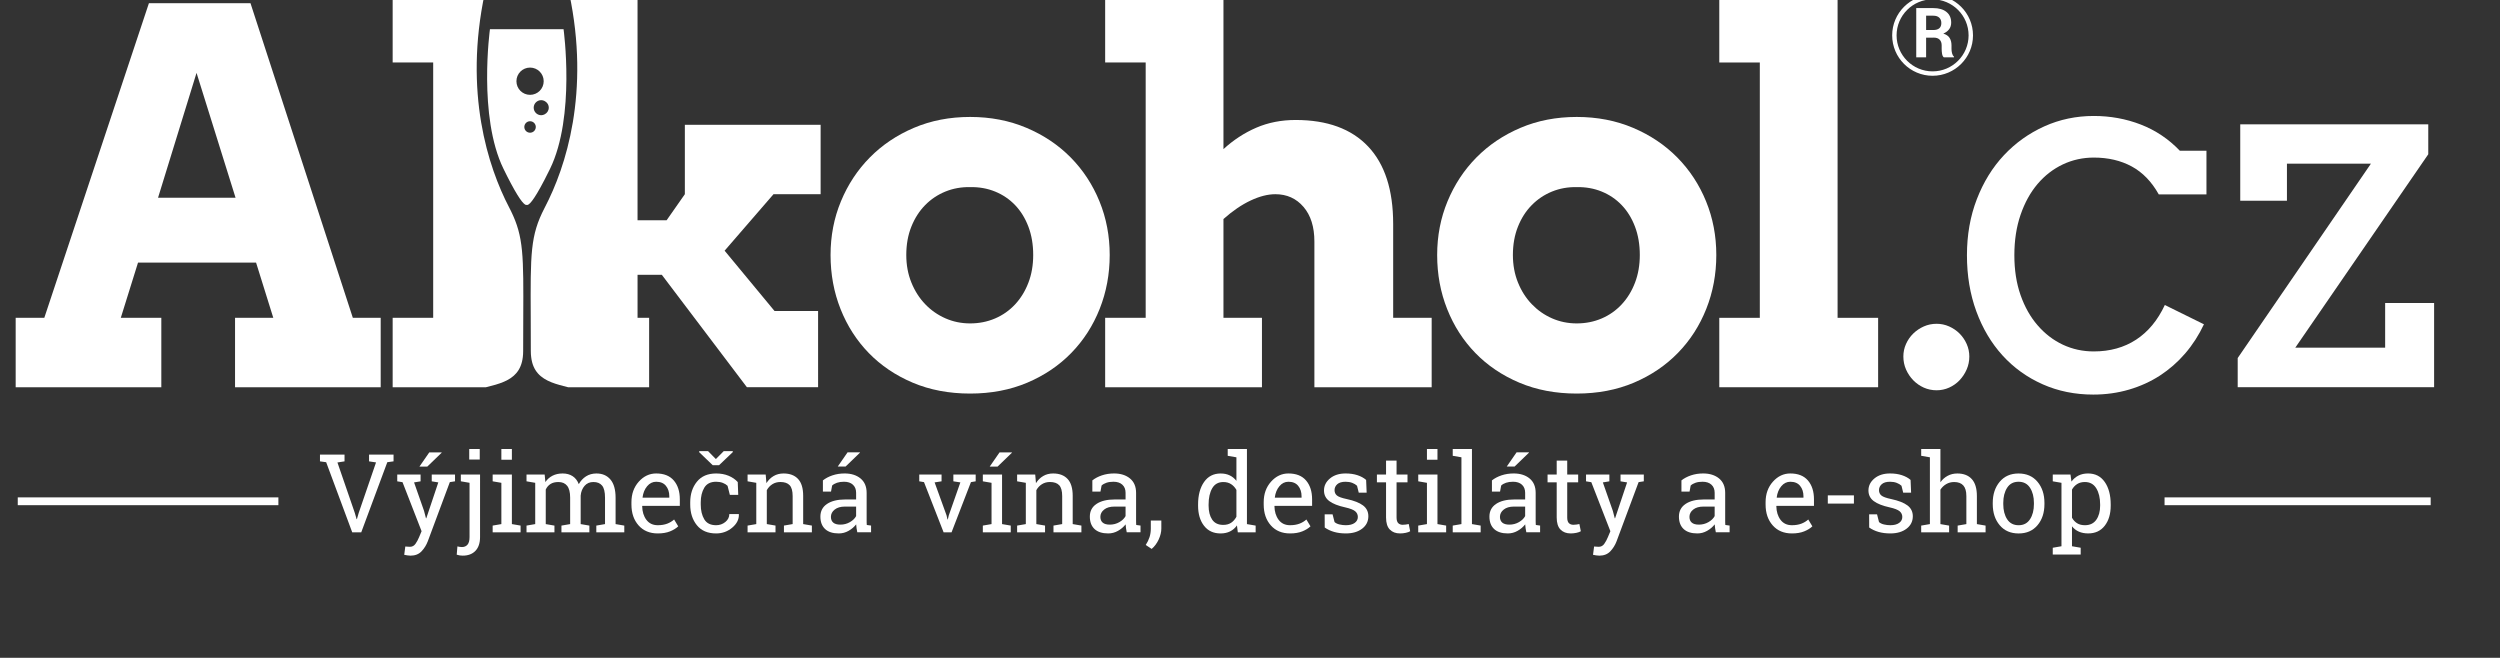
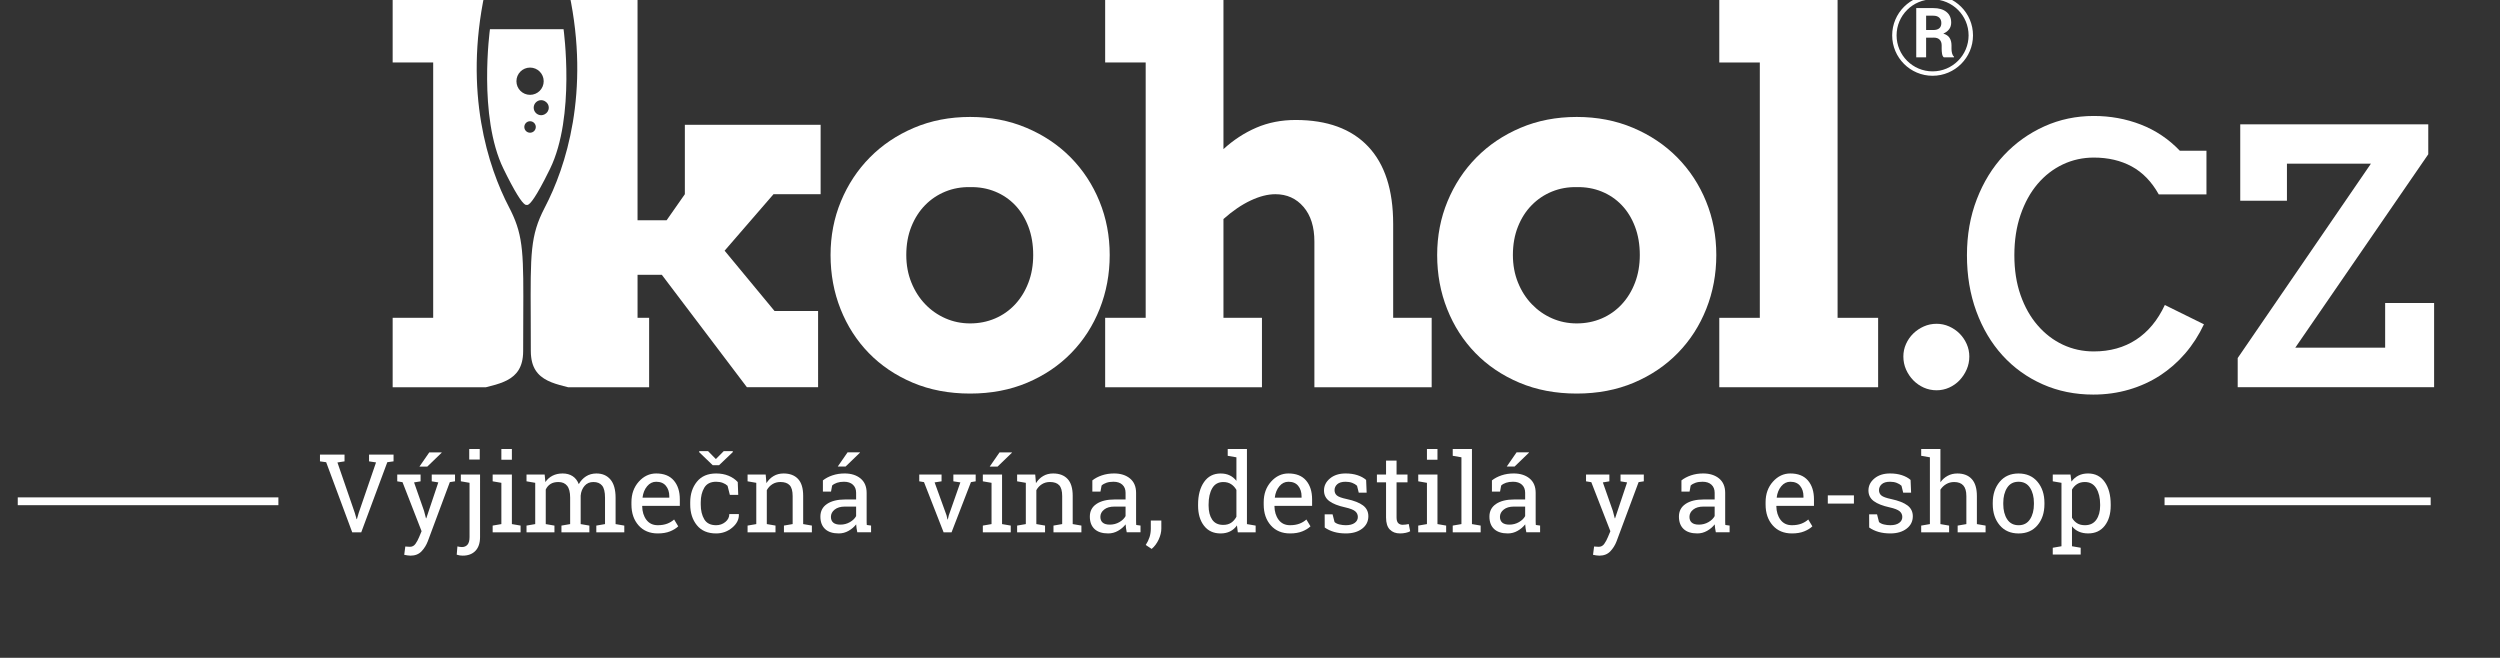
<svg xmlns="http://www.w3.org/2000/svg" version="1.1" id="Capa_1" x="0px" y="0px" width="572px" height="150.5px" viewBox="0 0 572 150.5" enable-background="new 0 0 572 150.5" xml:space="preserve">
  <rect x="0" y="0" width="572" height="150.5" fill="#333333" stroke="none" />
  <g>
    <g>
      <g>
        <polygon fill="none" points="36.158,45.246 53.896,45.246 44.968,16.672    " />
-         <path fill="#FFFFFF" d="M80.729,72.718L57.313,0.735H34.071L10.136,72.718H3.586V88.6h33.325V72.718h-9.273l3.941-12.636h27.008     l3.941,12.636h-8.751V88.6h33.325V72.718H80.729z M36.158,45.246l8.81-28.574l8.928,28.574H36.158z" />
      </g>
      <path fill="#FFFFFF" d="M156.691,44.435l-4.174,5.969h-6.648V-1.584h-3.493h-12.148c4.823,22.729-0.751,39.804-5.552,49.004    c-0.032,0.063-0.061,0.122-0.095,0.184c-3.252,6.313-3.219,10.268-3.15,25.114c0.008,2.277,0.02,4.8,0.02,7.638    c0,0.476,0.029,0.916,0.08,1.332c0.379,3.26,2.197,4.805,4.648,5.785c1.151,0.457,2.438,0.799,3.787,1.125h18.553v-15.88h-2.649    v-9.852h5.548l19.474,25.731h16.287V71.153h-9.97l-11.417-13.794l11.186-12.925h10.78v-15.88h-31.065v15.881H156.691z" />
      <path fill="#FFFFFF" d="M251.554,46.057c-1.563-3.825-3.758-7.166-6.578-10.027c-2.819-2.857-6.191-5.119-10.113-6.78    c-3.922-1.661-8.221-2.493-12.895-2.493c-4.677,0-8.965,0.832-12.867,2.493c-3.904,1.661-7.264,3.922-10.085,6.78    c-2.822,2.861-5.024,6.202-6.608,10.027c-1.585,3.826-2.376,7.921-2.376,12.289c0,4.404,0.761,8.528,2.289,12.373    c1.528,3.846,3.681,7.197,6.462,10.057c2.784,2.86,6.133,5.121,10.056,6.783c3.922,1.658,8.298,2.489,13.129,2.489    c4.792,0,9.147-0.832,13.069-2.489c3.921-1.662,7.283-3.935,10.085-6.813c2.8-2.875,4.963-6.239,6.489-10.083    c1.526-3.845,2.29-7.949,2.29-12.315C253.901,53.979,253.12,49.883,251.554,46.057z M235.295,64.689    c-0.733,1.914-1.749,3.567-3.041,4.956c-1.296,1.392-2.822,2.465-4.581,3.218c-1.758,0.753-3.66,1.133-5.707,1.133    c-2.009,0-3.894-0.387-5.652-1.162c-1.758-0.771-3.304-1.854-4.637-3.245c-1.333-1.392-2.384-3.042-3.158-4.956    c-0.772-1.912-1.161-4.009-1.161-6.287c0-2.395,0.388-4.56,1.161-6.493c0.774-1.931,1.826-3.574,3.158-4.926    c1.333-1.353,2.879-2.385,4.637-3.1c1.758-0.716,3.643-1.053,5.652-1.015c2.047-0.038,3.949,0.299,5.707,1.015    c1.759,0.715,3.284,1.748,4.581,3.1c1.292,1.352,2.308,2.996,3.041,4.926c0.734,1.934,1.102,4.098,1.102,6.493    C236.397,60.665,236.03,62.778,235.295,64.689z" />
-       <path fill="#FFFFFF" d="M318.756,51.216c0-7.765-1.912-13.668-5.737-17.707c-3.824-4.036-9.351-6.058-16.576-6.058    c-3.282,0-6.286,0.591-9.013,1.769c-2.725,1.18-5.223,2.813-7.503,4.899V-1.584h-27.067v15.882h9.273v58.42h-9.273V88.6h35.876    V72.718h-8.809V50.115c2.084-1.855,4.152-3.267,6.2-4.23c2.049-0.968,3.942-1.45,5.681-1.45c2.625,0,4.772,0.967,6.433,2.898    c1.664,1.934,2.492,4.579,2.492,7.94V88.6h26.833V72.718h-8.808V51.216H318.756z" />
+       <path fill="#FFFFFF" d="M318.756,51.216c0-7.765-1.912-13.668-5.737-17.707c-3.824-4.036-9.351-6.058-16.576-6.058    c-3.282,0-6.286,0.591-9.013,1.769c-2.725,1.18-5.223,2.813-7.503,4.899V-1.584h-27.067v15.882h9.273v58.42h-9.273V88.6h35.876    V72.718h-8.809V50.115c2.084-1.855,4.152-3.267,6.2-4.23c2.049-0.968,3.942-1.45,5.681-1.45c2.625,0,4.772,0.967,6.433,2.898    c1.664,1.934,2.492,4.579,2.492,7.94V88.6h26.833V72.718h-8.808V51.216z" />
      <path fill="#FFFFFF" d="M383.763,36.03c-2.82-2.857-6.192-5.119-10.112-6.78c-3.924-1.661-8.222-2.493-12.895-2.493    c-4.678,0-8.965,0.832-12.868,2.493c-3.902,1.661-7.265,3.922-10.083,6.78c-2.824,2.861-5.023,6.202-6.607,10.027    c-1.584,3.826-2.375,7.921-2.375,12.289c0,4.404,0.76,8.528,2.289,12.373c1.525,3.846,3.68,7.197,6.463,10.057    c2.778,2.86,6.133,5.121,10.055,6.783c3.922,1.658,8.295,2.489,13.127,2.489c4.791,0,9.147-0.832,13.07-2.489    c3.92-1.662,7.28-3.935,10.082-6.813c2.805-2.875,4.965-6.239,6.49-10.083c1.528-3.845,2.291-7.949,2.291-12.315    c0-4.368-0.781-8.463-2.346-12.289C388.779,42.232,386.586,38.892,383.763,36.03z M374.084,64.689    c-0.733,1.914-1.748,3.567-3.043,4.956c-1.293,1.392-2.819,2.465-4.576,3.218c-1.76,0.753-3.662,1.133-5.709,1.133    c-2.01,0-3.895-0.387-5.654-1.162c-1.757-0.771-3.301-1.854-4.634-3.245c-1.337-1.392-2.39-3.042-3.158-4.956    c-0.774-1.912-1.16-4.009-1.16-6.287c0-2.395,0.386-4.56,1.16-6.493c0.769-1.931,1.821-3.574,3.158-4.926    c1.333-1.353,2.877-2.385,4.634-3.1c1.76-0.716,3.645-1.053,5.654-1.015c2.048-0.038,3.951,0.299,5.709,1.015    c1.757,0.715,3.283,1.748,4.576,3.1c1.295,1.352,2.31,2.996,3.043,4.926c0.734,1.934,1.103,4.098,1.103,6.493    C375.187,60.665,374.818,62.778,374.084,64.689z" />
      <polygon fill="#FFFFFF" points="420.439,72.718 420.439,-1.584 393.373,-1.584 393.373,14.298 402.646,14.298 402.646,72.718     393.373,72.718 393.373,88.6 429.715,88.6 429.715,72.718   " />
      <path fill="#FFFFFF" d="M116.472,47.42c-4.801-9.2-10.374-26.275-5.551-49.004h-7.346H89.84v15.882h9.273v58.42H89.84V88.6h21.346    c1.481-0.359,2.892-0.729,4.126-1.263c2.281-0.987,3.946-2.542,4.309-5.647c0.049-0.418,0.078-0.857,0.078-1.334    c0-2.838,0.013-5.359,0.023-7.637c0.063-14.311,0.096-18.501-2.814-24.439C116.768,47.996,116.625,47.712,116.472,47.42z" />
    </g>
    <path fill="#FFFFFF" d="M448.346,76.316c-0.676-0.677-1.473-1.22-2.377-1.625c-0.91-0.407-1.871-0.609-2.875-0.609   c-1.044,0-2.023,0.203-2.932,0.609c-0.91,0.405-1.711,0.948-2.408,1.625c-0.699,0.679-1.248,1.473-1.657,2.383   c-0.408,0.91-0.608,1.867-0.608,2.869c0,1.048,0.201,2.033,0.608,2.965c0.409,0.925,0.958,1.751,1.657,2.47   c0.697,0.712,1.498,1.272,2.408,1.681c0.908,0.404,1.888,0.611,2.932,0.611c1.004,0,1.965-0.207,2.875-0.611   c0.904-0.408,1.703-0.969,2.377-1.681c0.679-0.719,1.224-1.545,1.627-2.47c0.406-0.932,0.609-1.917,0.609-2.965   c0-1.002-0.203-1.959-0.609-2.869C449.568,77.79,449.023,76.995,448.346,76.316z" />
    <path fill="#FFFFFF" d="M495.313,69.784c-1.625,3.483-3.812,6.125-6.563,7.926c-2.748,1.799-5.98,2.697-9.693,2.697   c-2.518,0-4.866-0.511-7.059-1.534c-2.184-1.023-4.11-2.499-5.771-4.416c-1.665-1.916-2.972-4.224-3.923-6.937   c-0.95-2.708-1.42-5.747-1.42-9.116c0-3.401,0.47-6.491,1.42-9.258c0.951-2.769,2.248-5.118,3.891-7.055   c1.645-1.934,3.57-3.425,5.776-4.471c2.208-1.044,4.567-1.566,7.084-1.566c3.293,0,6.179,0.675,8.678,2.03   c2.499,1.356,4.562,3.485,6.187,6.391h10.916v-9.99h-6.096c-2.556-2.672-5.523-4.661-8.912-5.981   c-3.39-1.313-6.978-1.97-10.771-1.97c-4.023,0-7.798,0.791-11.32,2.377c-3.521,1.591-6.599,3.788-9.229,6.59   c-2.634,2.807-4.703,6.168-6.212,10.074c-1.51,3.908-2.262,8.185-2.262,12.829c0,4.643,0.711,8.922,2.146,12.832   c1.431,3.908,3.435,7.278,6.008,10.104c2.575,2.822,5.632,5.02,9.177,6.59c3.538,1.569,7.401,2.352,11.578,2.352   c2.863,0,5.583-0.381,8.158-1.135c2.575-0.752,4.936-1.826,7.087-3.217c2.146-1.396,4.07-3.08,5.774-5.054   c1.701-1.974,3.134-4.201,4.296-6.677L495.313,69.784z" />
    <polygon fill="#FFFFFF" points="556.924,69.321 545.722,69.321 545.722,79.54 525.166,79.54 555.588,35.297 555.588,28.446    512.568,28.446 512.568,45.924 523.252,45.924 523.252,37.445 542.468,37.445 511.985,81.919 511.985,88.598 556.924,88.598  " />
    <rect x="495.25" y="113.8" fill="#FFFFFF" width="60.888" height="1.786" />
    <rect x="4.063" y="113.8" fill="#FFFFFF" width="59.633" height="1.786" />
    <path fill="#FFFFFF" d="M120.786,6.685h-0.531h-3.349h-1.595h-3.21c0,0-2.756,19.967,3.1,31.948   c0.639,1.309,1.204,2.413,1.706,3.355c2.285,4.287,3.229,5.054,3.616,4.891c0.412,0.174,1.45-0.702,4.06-5.739   c0.386-0.745,0.805-1.574,1.262-2.508c5.854-11.981,3.098-31.948,3.098-31.948L120.786,6.685L120.786,6.685z M118.159,18.583   c0-1.724,1.397-3.12,3.119-3.12c1.721,0,3.118,1.396,3.118,3.12s-1.397,3.117-3.118,3.117   C119.556,21.7,118.159,20.306,118.159,18.583z M121.277,30.366c-0.725,0-1.314-0.588-1.314-1.314c0-0.726,0.589-1.315,1.314-1.315   c0.727,0,1.314,0.59,1.314,1.315C122.592,29.778,122.003,30.366,121.277,30.366z M124.582,26.175   c-0.228,0.113-0.476,0.187-0.748,0.187c-0.952,0-1.724-0.771-1.724-1.724c0-0.952,0.772-1.723,1.724-1.723   c0.271,0,0.52,0.074,0.748,0.186c0.573,0.28,0.977,0.855,0.977,1.537C125.559,25.32,125.155,25.895,124.582,26.175z" />
    <g>
      <g>
        <path fill="#FFFFFF" d="M440.695,8.612v4.501h-2.259V1.851h3.897c1.285,0,2.289,0.292,3.015,0.879     c0.724,0.584,1.084,1.4,1.084,2.447c0,0.577-0.151,1.077-0.459,1.497c-0.308,0.421-0.754,0.758-1.343,1.017     c0.666,0.197,1.145,0.524,1.437,0.982c0.29,0.458,0.437,1.027,0.437,1.701v0.829c0,0.314,0.043,0.642,0.127,0.986     c0.084,0.343,0.23,0.596,0.437,0.761v0.163h-2.329c-0.205-0.164-0.336-0.438-0.396-0.821c-0.06-0.38-0.089-0.749-0.089-1.105     v-0.796c0-0.562-0.153-1-0.461-1.312c-0.309-0.311-0.741-0.467-1.303-0.467H440.695z M440.695,6.871h1.6     c0.637,0,1.109-0.135,1.418-0.401c0.309-0.269,0.464-0.666,0.464-1.193c0-0.515-0.156-0.925-0.468-1.229     c-0.312-0.305-0.771-0.457-1.373-0.457h-1.639v3.28H440.695z" />
      </g>
      <path fill="#FFFFFF" d="M442.177,17.338c-5.099,0-9.247-4.148-9.247-9.247c0-5.099,4.148-9.248,9.247-9.248    s9.247,4.148,9.247,9.248C451.424,13.19,447.275,17.338,442.177,17.338z M442.177-0.146c-4.543,0-8.238,3.696-8.238,8.238    s3.694,8.237,8.238,8.237c4.541,0,8.237-3.694,8.237-8.237C450.414,3.55,446.718-0.146,442.177-0.146z" />
    </g>
    <g>
      <g>
        <path fill="#FFFFFF" d="M78.83,105.559l-1.625,0.256l3.982,11.559l0.403,1.404h0.073l0.403-1.404l3.971-11.572l-1.601-0.242     v-1.553h5.608v1.553l-1.429,0.193l-5.962,16.043h-2.065l-5.962-16.043l-1.417-0.193v-1.553h5.62L78.83,105.559L78.83,105.559z" />
        <path fill="#FFFFFF" d="M104.106,110.127l-1.185,0.182l-5.034,13.515c-0.335,0.887-0.815,1.661-1.441,2.319     c-0.627,0.66-1.471,0.99-2.529,0.99c-0.187,0-0.432-0.021-0.733-0.068c-0.301-0.043-0.534-0.086-0.696-0.127l0.245-1.893     c-0.049-0.009,0.096,0,0.434,0.025c0.338,0.022,0.551,0.035,0.642,0.035c0.512,0,0.928-0.222,1.245-0.666     c0.318-0.443,0.594-0.955,0.831-1.532l0.574-1.368l-4.361-11.216l-1.209-0.195v-1.552h5.339v1.552l-1.49,0.245l2.284,6.523     l0.439,1.686h0.074l2.749-8.209l-1.503-0.245v-1.552h5.327v1.551H104.106z M98.219,103.505h2.81l0.025,0.074l-3.287,3.175h-1.796     L98.219,103.505z" />
        <path fill="#FFFFFF" d="M109.836,122.881c0,1.36-0.35,2.409-1.05,3.146c-0.702,0.736-1.674,1.105-2.921,1.105     c-0.26,0-0.497-0.018-0.708-0.055c-0.212-0.037-0.432-0.092-0.66-0.165l0.159-1.894c0.114,0.041,0.281,0.076,0.501,0.104     c0.22,0.029,0.399,0.045,0.537,0.045c0.53,0,0.952-0.182,1.266-0.54c0.313-0.358,0.469-0.94,0.469-1.747v-12.413l-1.991-0.342     v-1.552h4.398V122.881z M109.765,105.141h-2.407v-2.406h2.407V105.141z" />
        <path fill="#FFFFFF" d="M112.721,120.254l1.992-0.341v-9.444l-1.992-0.342v-1.552h4.398v11.338l1.992,0.341v1.541h-6.39V120.254z      M117.119,105.189h-2.407v-2.455h2.407V105.189z" />
        <path fill="#FFFFFF" d="M120.467,120.254l1.991-0.341v-9.444l-1.991-0.342v-1.552h4.153l0.16,1.723     c0.423-0.627,0.969-1.11,1.637-1.454c0.667-0.342,1.441-0.513,2.321-0.513c0.879,0,1.635,0.204,2.267,0.61     c0.631,0.408,1.105,1.019,1.422,1.834c0.416-0.75,0.966-1.346,1.65-1.784c0.684-0.439,1.482-0.659,2.395-0.659     c1.352,0,2.419,0.462,3.201,1.387c0.781,0.924,1.173,2.315,1.173,4.174v6.021l1.991,0.341v1.541h-6.402v-1.541l1.992-0.341     v-6.047c0-1.303-0.225-2.227-0.672-2.768c-0.448-0.543-1.111-0.813-1.992-0.813c-0.838,0-1.512,0.296-2.021,0.886     c-0.509,0.589-0.805,1.333-0.887,2.229v6.514l1.992,0.341v1.541h-6.391v-1.541l1.992-0.341v-6.047     c0-1.239-0.229-2.145-0.69-2.719c-0.46-0.573-1.126-0.861-1.998-0.861c-0.732,0-1.335,0.15-1.808,0.453     c-0.473,0.301-0.834,0.724-1.086,1.271v7.903l1.99,0.341v1.541h-6.389V120.254L120.467,120.254z" />
        <path fill="#FFFFFF" d="M150.497,122.05c-1.84,0-3.305-0.612-4.392-1.839s-1.631-2.814-1.631-4.77v-0.539     c0-1.879,0.56-3.446,1.68-4.698c1.12-1.249,2.446-1.874,3.977-1.874c1.775,0,3.122,0.538,4.038,1.611     c0.917,1.076,1.375,2.51,1.375,4.301v1.503h-8.577l-0.036,0.06c0.024,1.272,0.346,2.316,0.965,3.135s1.486,1.229,2.602,1.229     c0.814,0,1.529-0.117,2.144-0.348c0.615-0.232,1.146-0.553,1.595-0.961l0.942,1.565c-0.474,0.456-1.099,0.841-1.876,1.154     C152.522,121.895,151.587,122.05,150.497,122.05z M150.13,110.225c-0.806,0-1.495,0.34-2.065,1.021     c-0.569,0.68-0.919,1.532-1.05,2.56l0.024,0.063h6.096v-0.318c0-0.945-0.252-1.736-0.757-2.369     C151.874,110.542,151.124,110.225,150.13,110.225z" />
        <path fill="#FFFFFF" d="M163.851,120.169c0.798,0,1.5-0.246,2.107-0.739c0.607-0.492,0.909-1.098,0.909-1.814h2.164l0.024,0.072     c0.04,1.143-0.466,2.153-1.521,3.037c-1.054,0.885-2.282,1.325-3.683,1.325c-1.922,0-3.39-0.626-4.405-1.881     c-1.014-1.254-1.521-2.831-1.521-4.728v-0.514c0-1.882,0.509-3.451,1.527-4.709c1.018-1.26,2.484-1.888,4.398-1.888     c1.059,0,2.009,0.174,2.853,0.524c0.844,0.35,1.542,0.83,2.095,1.441l0.111,2.934h-1.919l-0.525-2.078     c-0.285-0.276-0.652-0.502-1.099-0.672c-0.449-0.172-0.954-0.256-1.515-0.256c-1.263,0-2.165,0.455-2.706,1.36     c-0.542,0.908-0.812,2.022-0.812,3.343v0.514c0,1.352,0.268,2.478,0.806,3.377C161.677,119.721,162.58,120.169,163.851,120.169z      M163.79,105.033l1.796-1.809h2.076v0.219l-3.139,2.994h-1.455l-3.091-2.971v-0.242h2.028L163.79,105.033z" />
        <path fill="#FFFFFF" d="M171.045,120.254l1.992-0.341v-9.444l-1.992-0.342v-1.552h4.143l0.171,1.967     c0.439-0.7,0.991-1.243,1.655-1.63c0.665-0.387,1.419-0.581,2.267-0.581c1.424,0,2.529,0.417,3.311,1.253     c0.782,0.834,1.173,2.122,1.173,3.865v6.463l1.991,0.341v1.541h-6.391v-1.541l1.992-0.341v-6.415c0-1.164-0.23-1.991-0.69-2.479     c-0.46-0.49-1.163-0.733-2.107-0.733c-0.692,0-1.306,0.167-1.839,0.502c-0.533,0.333-0.958,0.789-1.277,1.366v7.759l1.992,0.341     v1.541h-6.391V120.254L171.045,120.254z" />
        <path fill="#FFFFFF" d="M215.429,110.127l-1.589,0.245l2.725,7.524l0.22,0.953h0.074l0.232-0.953l2.639-7.524l-1.601-0.245     v-1.552h5.107v1.552l-1.087,0.182l-4.434,11.485h-1.821l-4.484-11.485l-1.087-0.182v-1.552h5.107L215.429,110.127     L215.429,110.127z" />
        <path fill="#FFFFFF" d="M224.872,110.127v-1.552h4.398v11.338l1.991,0.341v1.541h-6.389v-1.541l1.991-0.341v-9.444     L224.872,110.127z M228.697,103.505h2.81l0.025,0.074l-3.287,3.175h-1.796L228.697,103.505z" />
        <path fill="#FFFFFF" d="M232.716,120.254l1.992-0.341v-9.444l-1.992-0.342v-1.552h4.142l0.171,1.967     c0.44-0.7,0.992-1.243,1.656-1.63s1.419-0.581,2.266-0.581c1.426,0,2.529,0.417,3.311,1.253c0.781,0.834,1.172,2.122,1.172,3.865     v6.463l1.992,0.341v1.541h-6.39v-1.541l1.992-0.341v-6.415c0-1.164-0.23-1.991-0.69-2.479c-0.46-0.49-1.163-0.733-2.107-0.733     c-0.692,0-1.305,0.167-1.838,0.502c-0.534,0.333-0.959,0.789-1.277,1.366v7.759l1.992,0.341v1.541h-6.39v-1.539H232.716z" />
        <path fill="#FFFFFF" d="M257.797,121.794c-0.073-0.358-0.13-0.68-0.17-0.965c-0.042-0.284-0.07-0.57-0.086-0.854     c-0.465,0.596-1.046,1.088-1.742,1.483c-0.697,0.396-1.439,0.592-2.229,0.592c-1.376,0-2.423-0.336-3.14-1.007     c-0.717-0.672-1.075-1.619-1.075-2.841c0-1.254,0.507-2.222,1.521-2.901s2.405-1.021,4.172-1.021h2.481v-1.538     c0-0.773-0.244-1.388-0.733-1.839c-0.489-0.452-1.169-0.678-2.04-0.678c-0.604,0-1.135,0.076-1.595,0.23     s-0.833,0.368-1.118,0.636l-0.257,1.392h-1.856v-2.564c0.603-0.48,1.331-0.866,2.186-1.154c0.855-0.289,1.785-0.435,2.786-0.435     c1.499,0,2.712,0.384,3.641,1.147c0.928,0.767,1.393,1.861,1.393,3.287v6.365c0,0.17,0.002,0.338,0.006,0.501     c0.004,0.162,0.014,0.324,0.03,0.488l0.978,0.133v1.541h-3.153V121.794z M253.925,120.036c0.798,0,1.527-0.192,2.188-0.575     c0.659-0.382,1.131-0.842,1.417-1.379v-2.176h-2.565c-0.986,0-1.767,0.229-2.339,0.685c-0.575,0.456-0.862,1.011-0.862,1.662     c0,0.579,0.179,1.021,0.538,1.325C252.659,119.881,253.2,120.036,253.925,120.036z" />
        <path fill="#FFFFFF" d="M265.714,120.915c0,0.798-0.199,1.632-0.599,2.505c-0.398,0.871-0.936,1.596-1.612,2.174l-1.357-0.904     c0.383-0.586,0.672-1.186,0.868-1.795c0.196-0.61,0.293-1.258,0.293-1.942v-1.858h2.406L265.714,120.915L265.714,120.915z" />
        <path fill="#FFFFFF" d="M283.015,120.219c-0.431,0.604-0.958,1.059-1.581,1.369s-1.346,0.463-2.169,0.463     c-1.612,0-2.873-0.583-3.781-1.753c-0.91-1.167-1.363-2.706-1.363-4.612v-0.256c0-2.125,0.454-3.841,1.363-5.144     c0.908-1.304,2.177-1.954,3.805-1.954c0.782,0,1.472,0.145,2.071,0.434c0.598,0.289,1.109,0.707,1.533,1.252v-5.387l-1.99-0.342     v-1.553h1.99h2.408v17.178l1.992,0.341v1.541h-4.081L283.015,120.219z M276.527,115.686c0,1.33,0.272,2.396,0.818,3.201     c0.545,0.807,1.389,1.209,2.528,1.209c0.717,0,1.32-0.162,1.808-0.488c0.49-0.324,0.894-0.784,1.21-1.381v-6.131     c-0.309-0.556-0.711-0.994-1.21-1.32c-0.496-0.325-1.09-0.488-1.782-0.488c-1.148,0-1.999,0.477-2.548,1.43     s-0.824,2.19-0.824,3.713V115.686z" />
        <path fill="#FFFFFF" d="M295.16,122.05c-1.842,0-3.306-0.612-4.394-1.839c-1.087-1.227-1.631-2.814-1.631-4.77v-0.539     c0-1.879,0.56-3.446,1.68-4.698c1.12-1.249,2.446-1.874,3.978-1.874c1.775,0,3.123,0.538,4.037,1.611     c0.916,1.076,1.377,2.51,1.377,4.301v1.503h-8.578l-0.038,0.06c0.024,1.272,0.347,2.316,0.966,3.135s1.486,1.229,2.604,1.229     c0.813,0,1.528-0.117,2.146-0.348c0.612-0.232,1.144-0.553,1.593-0.961l0.939,1.565c-0.473,0.456-1.098,0.841-1.875,1.154     C297.185,121.895,296.25,122.05,295.16,122.05z M294.791,110.225c-0.805,0-1.494,0.34-2.063,1.021     c-0.569,0.68-0.92,1.532-1.05,2.56l0.023,0.063h6.096v-0.318c0-0.945-0.254-1.736-0.756-2.369     C296.535,110.542,295.785,110.225,294.791,110.225z" />
        <path fill="#FFFFFF" d="M312.69,112.729h-1.808l-0.393-1.588c-0.293-0.276-0.66-0.5-1.105-0.666     c-0.444-0.168-0.947-0.25-1.508-0.25c-0.855,0-1.491,0.187-1.907,0.563c-0.416,0.374-0.624,0.825-0.624,1.354     c0,0.521,0.184,0.933,0.55,1.233c0.367,0.304,1.111,0.569,2.236,0.808c1.669,0.356,2.911,0.844,3.728,1.459     c0.813,0.614,1.221,1.44,1.221,2.475c0,1.172-0.475,2.122-1.422,2.846c-0.949,0.725-2.189,1.087-3.723,1.087     c-1.001,0-1.9-0.116-2.697-0.347c-0.8-0.23-1.513-0.569-2.141-1.008l-0.012-3.018h1.809l0.452,1.771     c0.276,0.253,0.653,0.436,1.13,0.55c0.479,0.114,0.963,0.171,1.46,0.171c0.854,0,1.526-0.173,2.011-0.52     c0.483-0.346,0.728-0.801,0.728-1.362c0-0.529-0.202-0.965-0.604-1.308c-0.402-0.342-1.166-0.64-2.291-0.892     c-1.604-0.351-2.813-0.827-3.629-1.43c-0.814-0.603-1.221-1.417-1.221-2.442c0-1.076,0.458-1.992,1.375-2.75     c0.916-0.759,2.107-1.136,3.574-1.136c1.001,0,1.9,0.129,2.699,0.392c0.797,0.26,1.461,0.623,1.992,1.086L312.69,112.729z" />
        <path fill="#FFFFFF" d="M319.533,105.387v3.188h2.504v1.784h-2.504v8.026c0,0.618,0.129,1.056,0.385,1.308     c0.257,0.252,0.598,0.379,1.021,0.379c0.21,0,0.449-0.02,0.714-0.055c0.264-0.037,0.486-0.074,0.668-0.117l0.328,1.649     c-0.229,0.147-0.563,0.267-1.002,0.361c-0.439,0.093-0.878,0.14-1.318,0.14c-0.979,0-1.756-0.295-2.334-0.886     c-0.58-0.589-0.867-1.517-0.867-2.779v-8.026h-2.09v-1.784h2.09v-3.188H319.533z" />
        <path fill="#FFFFFF" d="M324.494,120.254l1.991-0.341v-9.444l-1.991-0.342v-1.552h4.398v11.338l1.988,0.341v1.541h-6.389v-1.541     H324.494z M328.893,105.189h-2.408v-2.455h2.408V105.189z" />
        <path fill="#FFFFFF" d="M332.385,104.287v-1.553h4.398v17.178l1.992,0.341v1.541h-6.391v-1.541l1.992-0.341v-15.283     L332.385,104.287z" />
        <path fill="#FFFFFF" d="M349.223,121.794c-0.074-0.358-0.132-0.68-0.172-0.965c-0.041-0.284-0.069-0.57-0.086-0.854     c-0.463,0.596-1.045,1.088-1.741,1.483s-1.438,0.592-2.229,0.592c-1.375,0-2.422-0.336-3.14-1.007     c-0.717-0.672-1.075-1.619-1.075-2.841c0-1.254,0.506-2.222,1.521-2.901c1.015-0.68,2.404-1.021,4.172-1.021h2.479v-1.538     c0-0.773-0.244-1.388-0.731-1.839c-0.489-0.452-1.169-0.678-2.04-0.678c-0.604,0-1.135,0.076-1.596,0.23     s-0.834,0.368-1.116,0.636l-0.259,1.392h-1.856v-2.564c0.603-0.48,1.333-0.866,2.187-1.154c0.855-0.289,1.785-0.435,2.787-0.435     c1.498,0,2.713,0.384,3.642,1.147c0.927,0.767,1.391,1.861,1.391,3.287v6.365c0,0.17,0.003,0.338,0.009,0.501     c0.002,0.162,0.012,0.324,0.028,0.488l0.978,0.133v1.541h-3.15V121.794z M345.348,120.036c0.799,0,1.529-0.192,2.188-0.575     c0.66-0.382,1.133-0.842,1.418-1.379v-2.176h-2.566c-0.985,0-1.766,0.229-2.338,0.685c-0.575,0.456-0.862,1.011-0.862,1.662     c0,0.579,0.179,1.021,0.538,1.325C344.082,119.881,344.623,120.036,345.348,120.036z M346.996,103.492h2.811l0.025,0.074     l-3.287,3.177h-1.797L346.996,103.492z" />
        <path fill="#FFFFFF" d="M196.148,121.794c-0.073-0.358-0.13-0.68-0.171-0.965c-0.041-0.284-0.069-0.57-0.085-0.854     c-0.465,0.596-1.045,1.088-1.741,1.483c-0.697,0.396-1.439,0.592-2.23,0.592c-1.376,0-2.423-0.336-3.139-1.007     c-0.718-0.672-1.076-1.619-1.076-2.841c0-1.254,0.506-2.222,1.52-2.901c1.015-0.68,2.406-1.021,4.173-1.021h2.48v-1.538     c0-0.773-0.244-1.388-0.734-1.839c-0.488-0.452-1.168-0.678-2.04-0.678c-0.603,0-1.134,0.076-1.595,0.23     c-0.46,0.154-0.833,0.368-1.118,0.636l-0.256,1.392h-1.856v-2.564c0.602-0.48,1.331-0.866,2.186-1.154     c0.855-0.289,1.783-0.435,2.785-0.435c1.499,0,2.713,0.384,3.642,1.147c0.928,0.767,1.393,1.861,1.393,3.287v6.365     c0,0.17,0.001,0.338,0.006,0.501c0.004,0.162,0.014,0.324,0.03,0.488l0.977,0.133v1.541h-3.151V121.794z M192.275,120.036     c0.798,0,1.527-0.192,2.188-0.575c0.659-0.382,1.132-0.842,1.417-1.379v-2.176h-2.565c-0.986,0-1.766,0.229-2.34,0.685     s-0.861,1.011-0.861,1.662c0,0.579,0.179,1.021,0.537,1.325C191.011,119.881,191.552,120.036,192.275,120.036z M193.925,103.492     h2.811l0.024,0.074l-3.287,3.177h-1.795L193.925,103.492z" />
-         <path fill="#FFFFFF" d="M358.58,105.387v3.188h2.504v1.784h-2.504v8.026c0,0.618,0.127,1.056,0.383,1.308     c0.26,0.252,0.599,0.379,1.022,0.379c0.212,0,0.449-0.02,0.714-0.055c0.264-0.037,0.486-0.074,0.666-0.117l0.329,1.649     c-0.228,0.147-0.562,0.267-1.002,0.361c-0.438,0.093-0.879,0.14-1.319,0.14c-0.978,0-1.756-0.295-2.332-0.886     c-0.58-0.589-0.869-1.517-0.869-2.779v-8.026h-2.09v-1.784h2.09v-3.188H358.58z" />
        <path fill="#FFFFFF" d="M376.1,110.127l-1.186,0.182l-5.033,13.515c-0.334,0.887-0.813,1.661-1.441,2.319     c-0.628,0.66-1.47,0.99-2.529,0.99c-0.187,0-0.432-0.021-0.731-0.068c-0.302-0.043-0.534-0.086-0.696-0.127l0.244-1.893     c-0.049-0.009,0.096,0,0.434,0.025c0.338,0.022,0.551,0.035,0.642,0.035c0.513,0,0.929-0.222,1.245-0.666     c0.318-0.443,0.596-0.955,0.832-1.532l0.574-1.368l-4.362-11.216l-1.208-0.195v-1.552h5.339v1.552l-1.49,0.245l2.284,6.523     l0.439,1.686h0.074l2.75-8.209l-1.503-0.245v-1.552h5.326v1.551H376.1z" />
        <path fill="#FFFFFF" d="M392.582,121.794c-0.074-0.358-0.133-0.68-0.172-0.965c-0.041-0.284-0.068-0.57-0.086-0.854     c-0.464,0.596-1.043,1.088-1.74,1.483c-0.696,0.396-1.439,0.592-2.229,0.592c-1.377,0-2.423-0.336-3.14-1.007     c-0.717-0.672-1.076-1.619-1.076-2.841c0-1.254,0.507-2.222,1.521-2.901s2.404-1.021,4.172-1.021h2.48v-1.538     c0-0.773-0.245-1.388-0.732-1.839c-0.49-0.452-1.17-0.678-2.041-0.678c-0.603,0-1.135,0.076-1.595,0.23s-0.834,0.368-1.118,0.636     l-0.257,1.392h-1.856v-2.564c0.602-0.48,1.332-0.866,2.187-1.154c0.854-0.289,1.784-0.435,2.786-0.435     c1.498,0,2.711,0.384,3.641,1.147c0.928,0.767,1.394,1.861,1.394,3.287v6.365c0,0.17,0.001,0.338,0.005,0.501     c0.003,0.162,0.016,0.324,0.029,0.488l0.979,0.133v1.541h-3.15V121.794z M388.707,120.036c0.799,0,1.527-0.192,2.187-0.575     c0.661-0.382,1.132-0.842,1.418-1.379v-2.176h-2.565c-0.985,0-1.765,0.229-2.34,0.685c-0.574,0.456-0.861,1.011-0.861,1.662     c0,0.579,0.18,1.021,0.537,1.325C387.44,119.881,387.983,120.036,388.707,120.036z" />
        <path fill="#FFFFFF" d="M409.992,122.05c-1.842,0-3.306-0.612-4.393-1.839s-1.632-2.814-1.632-4.77v-0.539     c0-1.879,0.559-3.446,1.68-4.698c1.119-1.249,2.446-1.874,3.978-1.874c1.774,0,3.121,0.538,4.037,1.611     c0.916,1.076,1.375,2.51,1.375,4.301v1.503h-8.578l-0.035,0.06c0.025,1.272,0.345,2.316,0.965,3.135     c0.617,0.818,1.484,1.229,2.602,1.229c0.814,0,1.528-0.117,2.146-0.348c0.614-0.232,1.146-0.553,1.593-0.961l0.941,1.565     c-0.473,0.456-1.098,0.841-1.875,1.154C412.018,121.895,411.082,122.05,409.992,122.05z M409.625,110.225     c-0.807,0-1.496,0.34-2.065,1.021c-0.569,0.68-0.919,1.532-1.05,2.56l0.025,0.063h6.096v-0.318c0-0.945-0.252-1.736-0.758-2.369     C411.367,110.542,410.619,110.225,409.625,110.225z" />
        <path fill="#FFFFFF" d="M424.176,115.221h-5.975v-1.882h5.975V115.221z" />
        <path fill="#FFFFFF" d="M437.26,112.729h-1.809l-0.391-1.588c-0.294-0.276-0.662-0.5-1.105-0.666     c-0.443-0.168-0.947-0.25-1.51-0.25c-0.855,0-1.49,0.187-1.906,0.563c-0.416,0.374-0.623,0.825-0.623,1.354     c0,0.521,0.185,0.933,0.551,1.233c0.365,0.304,1.111,0.569,2.234,0.808c1.67,0.356,2.912,0.844,3.728,1.459     c0.813,0.614,1.222,1.44,1.222,2.475c0,1.172-0.476,2.122-1.424,2.846c-0.949,0.725-2.188,1.087-3.721,1.087     c-1.002,0-1.901-0.116-2.7-0.347c-0.797-0.23-1.511-0.569-2.138-1.008l-0.012-3.018h1.809l0.451,1.771     c0.277,0.253,0.653,0.436,1.131,0.55c0.476,0.114,0.963,0.171,1.459,0.171c0.854,0,1.525-0.173,2.01-0.52     c0.484-0.346,0.729-0.801,0.729-1.362c0-0.529-0.203-0.965-0.606-1.308c-0.403-0.342-1.167-0.64-2.289-0.892     c-1.604-0.351-2.813-0.827-3.629-1.43c-0.813-0.603-1.222-1.417-1.222-2.442c0-1.076,0.459-1.992,1.373-2.75     c0.918-0.759,2.107-1.136,3.574-1.136c1.002,0,1.902,0.129,2.7,0.392c0.798,0.26,1.463,0.623,1.992,1.086L437.26,112.729z" />
        <path fill="#FFFFFF" d="M439.569,120.254l1.992-0.341V104.63l-1.992-0.342v-1.552h4.398v7.6c0.456-0.636,1.013-1.129,1.674-1.479     c0.659-0.352,1.392-0.524,2.198-0.524c1.418,0,2.518,0.423,3.299,1.271c0.781,0.847,1.174,2.15,1.174,3.91v6.401l1.99,0.341     v1.541h-6.391v-1.541l1.992-0.341v-6.427c0-1.09-0.234-1.897-0.701-2.418c-0.47-0.521-1.168-0.782-2.097-0.782     c-0.659,0-1.26,0.157-1.801,0.47c-0.541,0.314-0.988,0.739-1.338,1.278v7.88l1.991,0.341v1.541h-6.391L439.569,120.254     L439.569,120.254z" />
        <path fill="#FFFFFF" d="M455.94,115.063c0-1.955,0.53-3.566,1.589-4.832c1.059-1.265,2.496-1.898,4.313-1.898     c1.824,0,3.27,0.63,4.333,1.895c1.062,1.263,1.593,2.875,1.593,4.838v0.268c0,1.973-0.529,3.585-1.588,4.839     c-1.061,1.255-2.497,1.881-4.313,1.881c-1.834,0-3.279-0.628-4.338-1.887c-1.059-1.258-1.588-2.87-1.588-4.833L455.94,115.063     L455.94,115.063z M458.348,115.331c0,1.401,0.295,2.56,0.885,3.47c0.59,0.912,1.469,1.369,2.633,1.369     c1.141,0,2.008-0.457,2.603-1.369c0.596-0.912,0.893-2.068,0.893-3.47v-0.269c0-1.383-0.297-2.537-0.893-3.457     c-0.595-0.92-1.472-1.381-2.626-1.381c-1.156,0-2.028,0.461-2.615,1.381c-0.585,0.92-0.879,2.074-0.879,3.457V115.331z" />
        <path fill="#FFFFFF" d="M469.672,125.326l1.992-0.344v-14.514l-1.992-0.342v-1.552h4.058l0.22,1.612     c0.439-0.603,0.978-1.063,1.607-1.379c0.63-0.318,1.361-0.478,2.191-0.478c1.639,0,2.91,0.649,3.819,1.948     c0.908,1.3,1.363,3.016,1.363,5.15v0.256c0,1.906-0.458,3.444-1.37,4.611c-0.913,1.17-2.172,1.753-3.775,1.753     c-0.813,0-1.529-0.135-2.143-0.409c-0.616-0.272-1.139-0.679-1.57-1.215v4.557l1.991,0.343v1.552h-6.392V125.326z      M480.511,115.43c0-1.508-0.293-2.74-0.88-3.701c-0.586-0.961-1.459-1.443-2.615-1.443c-0.684,0-1.271,0.154-1.758,0.464     c-0.489,0.31-0.885,0.733-1.186,1.271v6.438c0.301,0.545,0.694,0.967,1.178,1.265c0.485,0.299,1.082,0.446,1.791,0.446     c1.141,0,2.004-0.416,2.59-1.246c0.587-0.832,0.88-1.909,0.88-3.239V115.43z" />
      </g>
    </g>
  </g>
</svg>